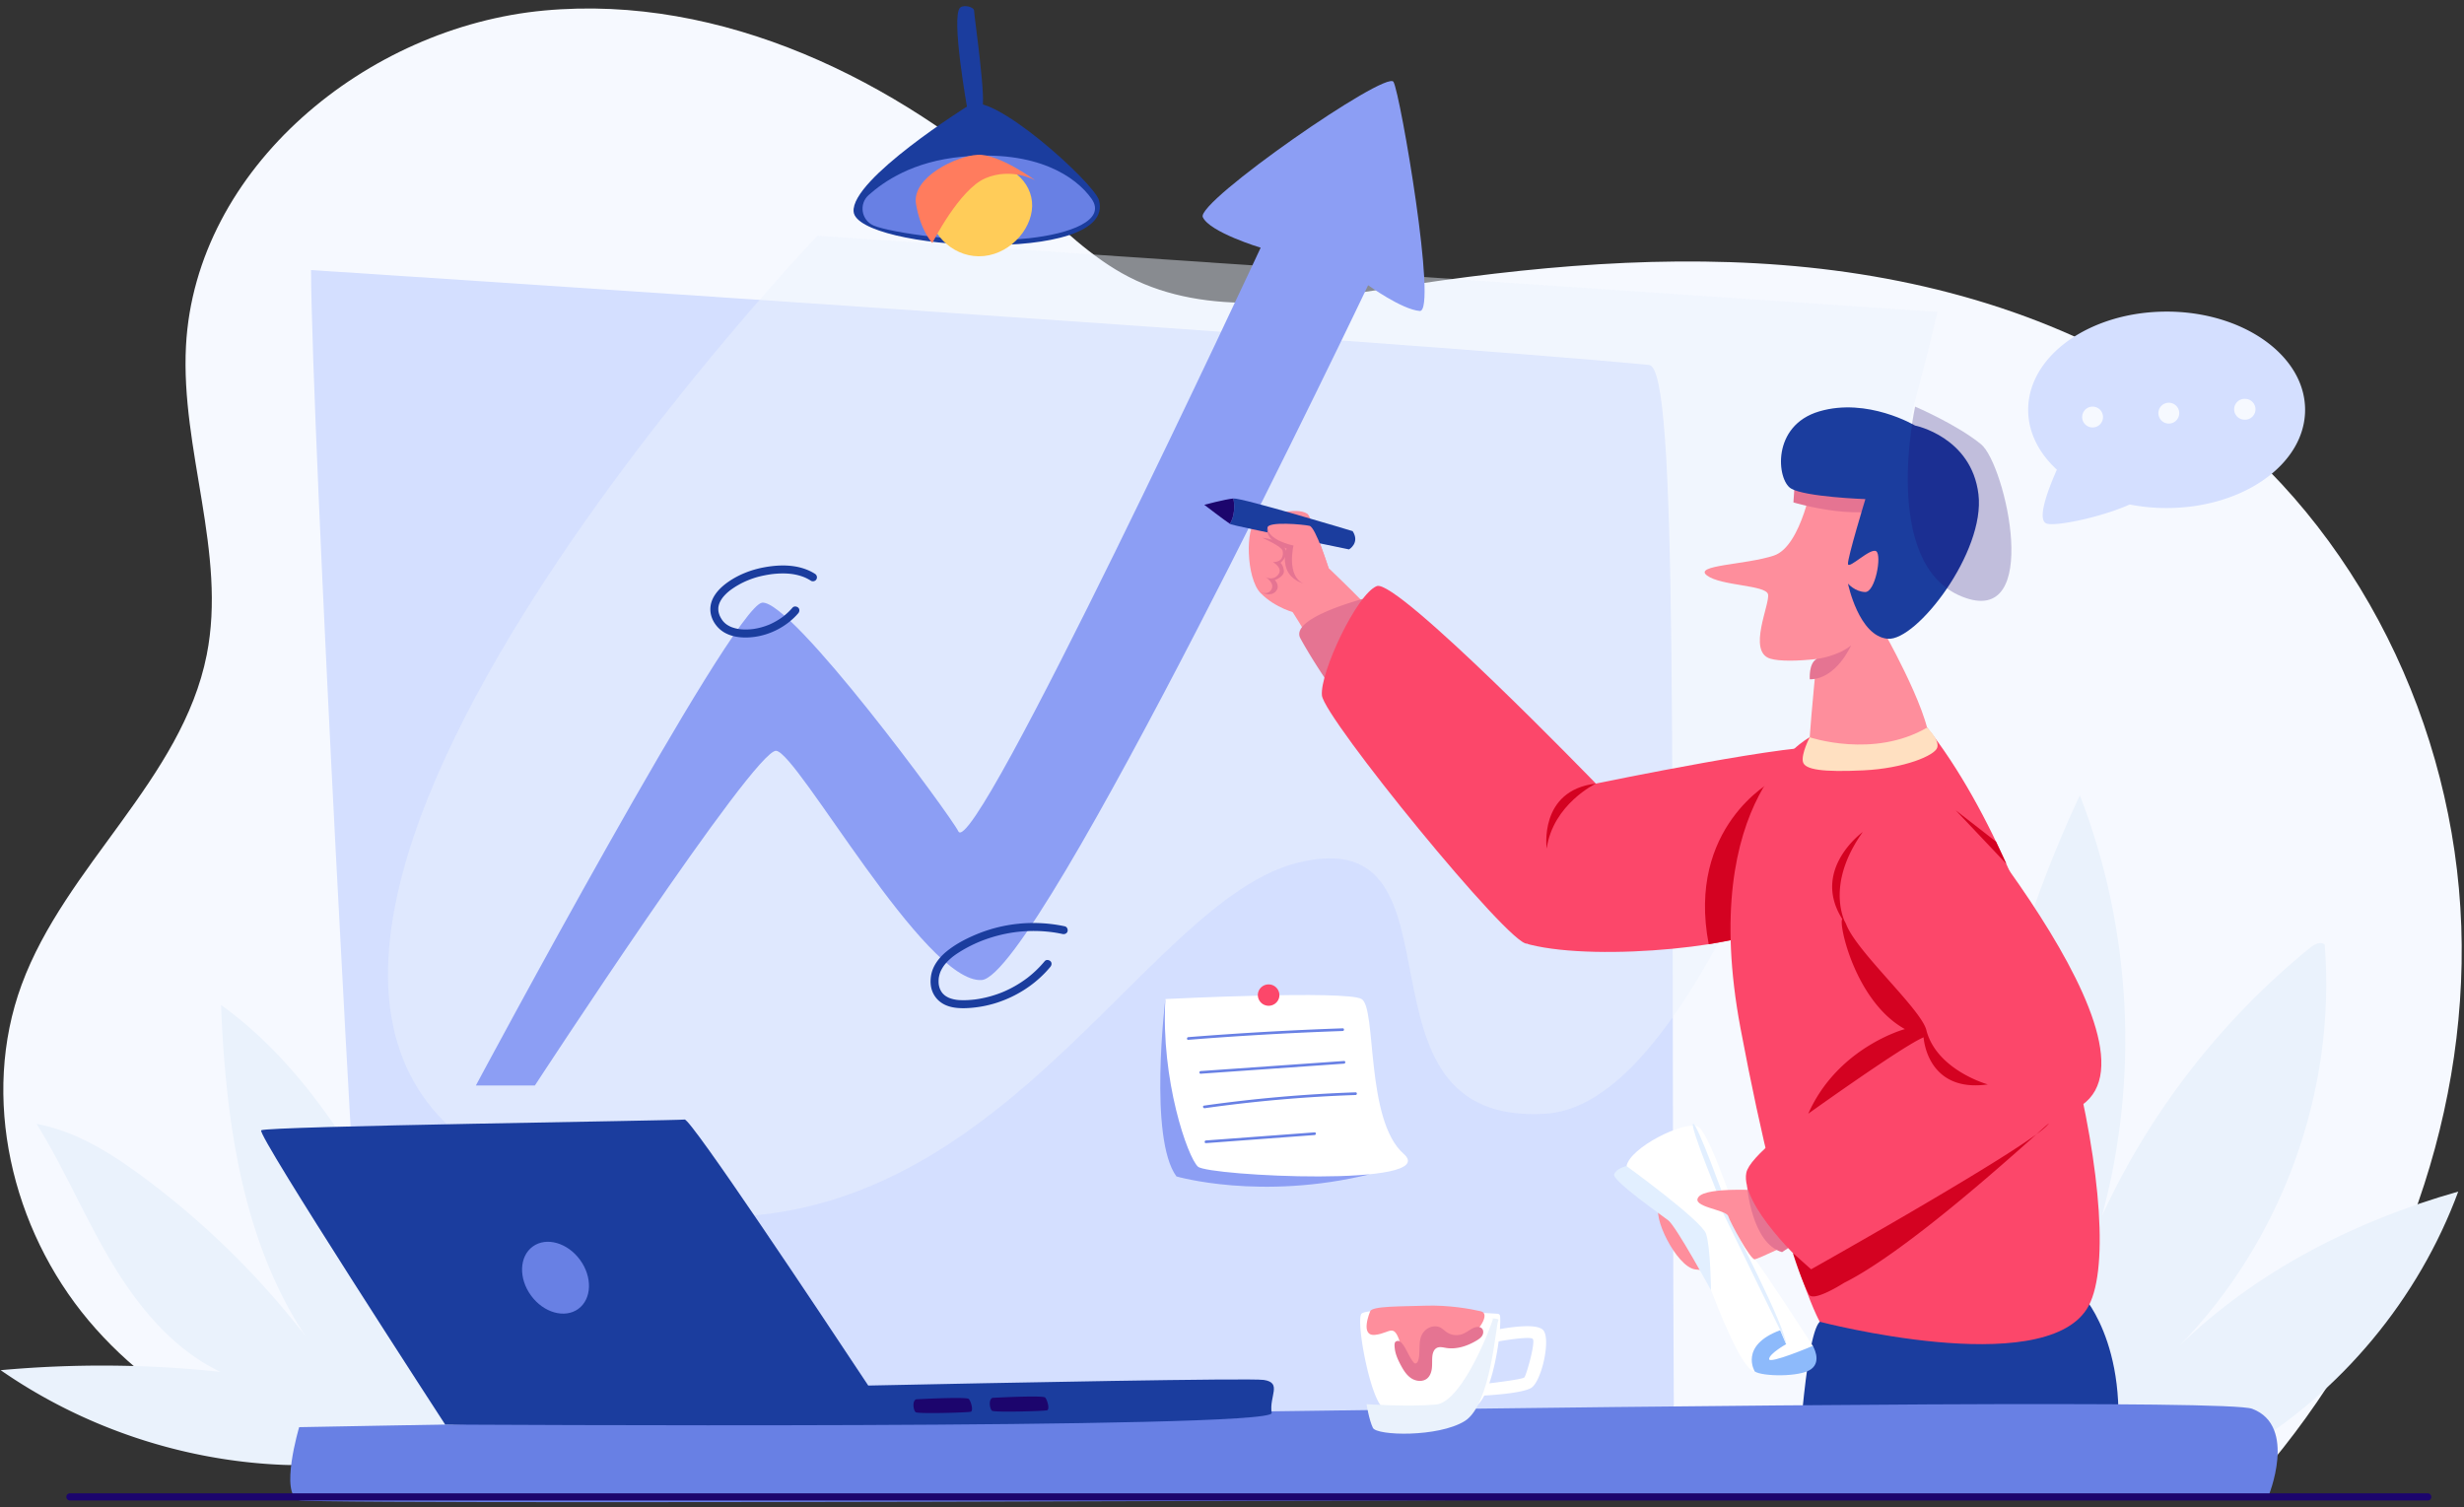
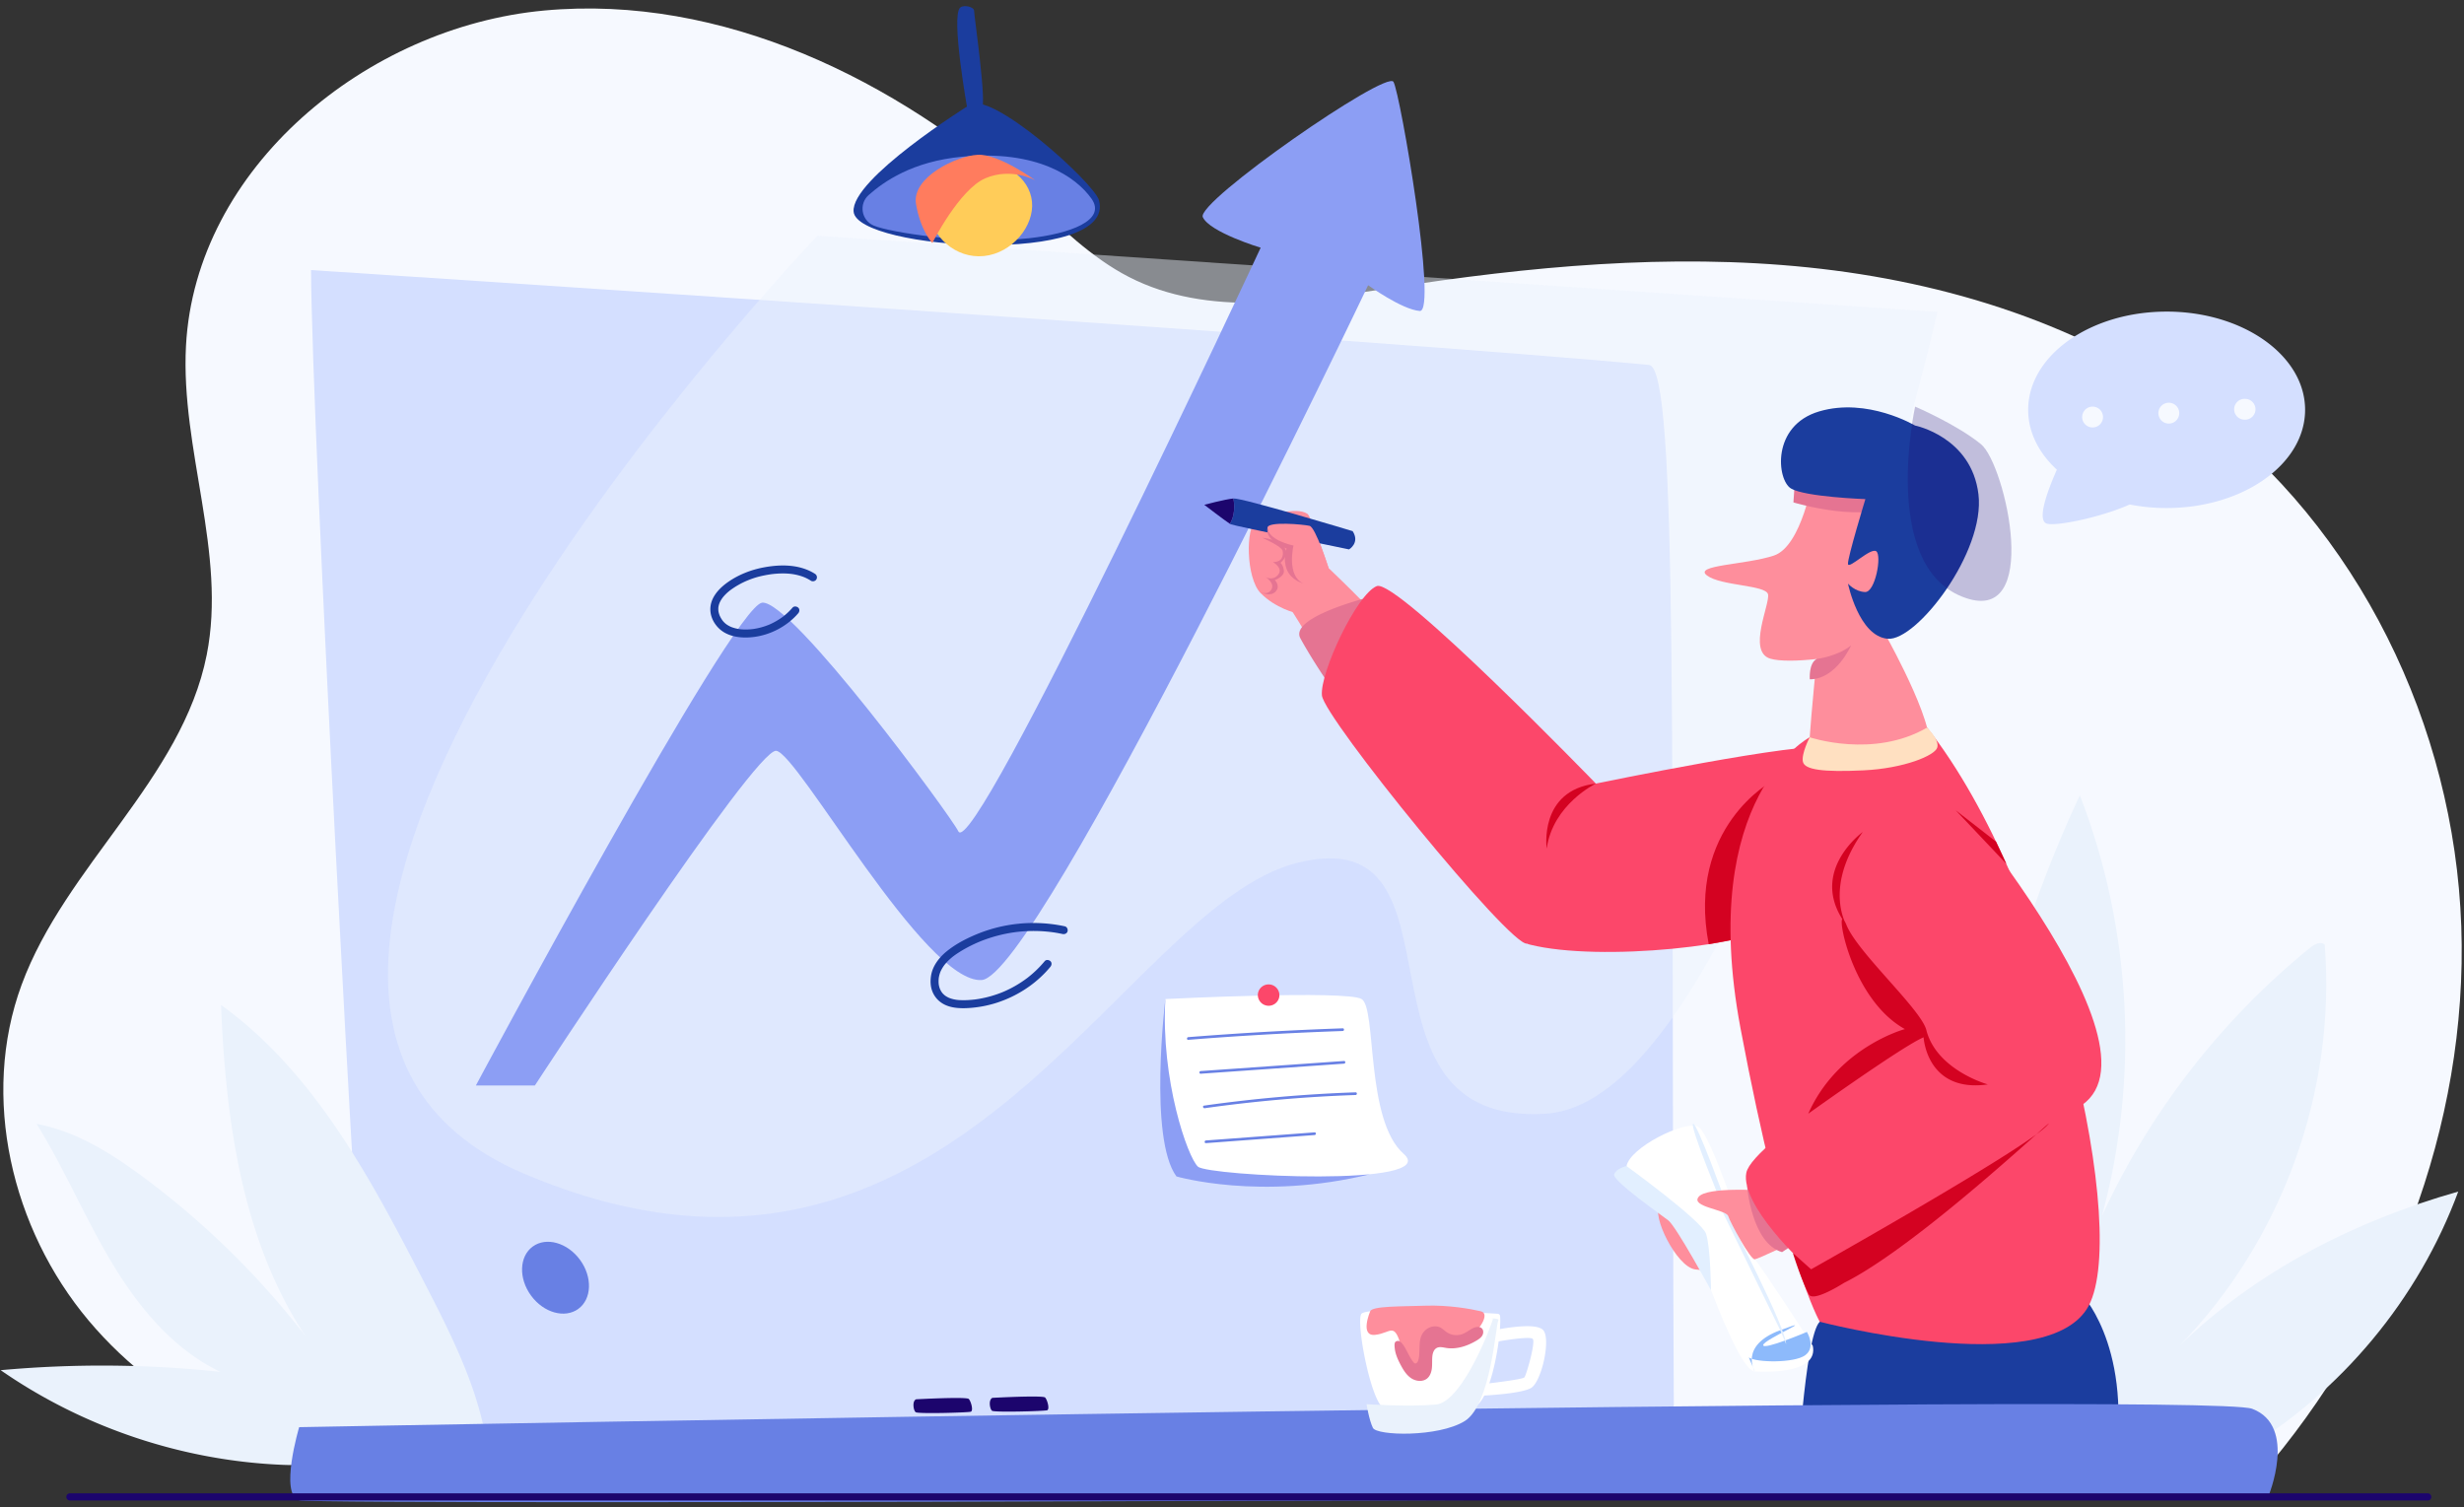
<svg xmlns="http://www.w3.org/2000/svg" width="327" height="200" fill="none">
  <rect width="100%" height="100%" fill="#333333" stroke="none" />
  <path d="M53.318 196.002c-15.8-1.613-31.357-8.612-41.564-20.763-10.208-12.151-14.364-29.66-8.886-44.548 5.817-15.809 21.294-27.266 24.567-43.788 2.678-13.505-3.487-27.277-2.751-41.023C25.948 22.27 48.65 3.573 72.226 1.396c23.575-2.178 46.721 9.151 64.34 24.943 4.199 3.764 8.243 7.846 13.261 10.421 10.493 5.386 23.077 3.268 34.734 1.453 18.331-2.853 36.977-4.626 55.431-2.723 18.453 1.905 36.807 7.667 51.687 18.73 21.338 15.865 34.034 42.143 34.96 68.692.925 26.548-9.441 52.992-26.826 73.098L53.319 196v.002z" fill="#F6F9FF" />
  <path d="M297.613 192.547c13.075-7.788 23.357-20.15 28.624-34.415-13.766 3.914-26.78 10.543-37.046 20.504 13.645-13.916 20.88-33.866 19.323-53.278-.543-.488-1.388-.032-1.955.428-11.757 9.554-21.282 21.829-27.609 35.584 4.976-18.289 3.932-38.161-2.935-55.83-12.664 27.089-17.841 57.623-14.815 87.365l36.414-.358h-.001z" fill="#EAF2FC" />
  <path d="M41.278 35.839s144.899 9.439 177.577 12.596c3.929.38 2.845 53.608 3.278 138.208.034 6.612-172.515 9.704-173.121 2.404-1.7-20.432-7.612-131.383-7.733-153.21l-.001.002z" fill="#D4DFFF" />
  <path opacity=".46" d="M108.483 31.29s-95.89 100.317-38.912 124.48c56.977 24.163 78.863-35.437 102.692-41.288 23.83-5.85 5.271 35.121 32.947 33.313 27.676-1.809 51.927-106.394 51.927-106.394L108.483 31.29z" fill="#EAF2FC" />
  <path d="M181.568 37.85s-43.761 91.73-51.297 92.21c-7.537.48-24.413-30.169-27.267-30.423-2.854-.256-32.02 44.418-32.02 44.418h-7.83s34.038-63.592 37.983-64.072c3.899-.474 25.085 28.349 26.04 30.332 2.053 4.263 40.128-77.442 40.128-77.442s-6.764-2.044-7.681-4.059c-.916-2.014 24.394-19.596 25.311-17.948.916 1.649 5.868 30.586 3.484 30.402-2.384-.183-6.853-3.418-6.853-3.418h.002zm-26.91 94.732s-2.259 18.461 1.469 23.542c0 0 11.166 3.261 25.654-.288 0 0-20.798-2.163-21.318-3.115-.52-.952-5.803-20.14-5.803-20.14l-.002.001z" fill="#8C9EF4" />
  <path d="M154.658 132.582s24.027-1.198 26.042 0c2.016 1.199.466 16.055 5.581 20.544 5.114 4.488-25.92 2.94-27.295 1.703-1.375-1.238-4.952-11.528-4.326-22.247h-.002z" fill="#fff" />
  <path d="M157.698 137.994a455.399 455.399 0 0115.993-.993c1.499-.067 3-.126 4.501-.178.227-.007.229-.361 0-.354a455.785 455.785 0 00-20.494 1.17c-.227.019-.228.373 0 .355zm1.65 4.5l7.423-.521 7.424-.522 4.172-.293c.226-.016.228-.37 0-.354l-7.424.521-7.423.522-4.172.293c-.227.016-.228.37 0 .354zm.53 4.575a189.958 189.958 0 0120.022-1.752c.228-.008.229-.362 0-.355a189.914 189.914 0 00-20.117 1.765c-.226.032-.129.372.095.342zm.166 4.636c3.742-.28 7.484-.558 11.227-.837l3.19-.237c.227-.018.228-.372 0-.355-3.742.28-7.484.558-11.227.837l-3.19.237c-.227.018-.228.372 0 .355z" fill="#6880E4" />
  <path d="M169.774 132.287a1.432 1.432 0 00-2.827-.458 1.432 1.432 0 002.827.458z" fill="#FC476A" />
  <path d="M108.161 76.154c-2.027-1.287-4.573-1.282-6.856-.845-1.64.314-3.252.942-4.63 1.892-1.367.944-2.638 2.35-2.368 4.13.148.981.77 1.893 1.577 2.451.895.62 2.052.833 3.123.822 2.345-.023 4.659-.994 6.351-2.608a8.53 8.53 0 00.573-.604c.182-.21.223-.548 0-.752-.2-.183-.558-.225-.753 0a8.712 8.712 0 01-1.164 1.118l-.078.06a1.316 1.316 0 01-.009.007l-.157.115a9.245 9.245 0 01-1.571.902c-.03.014-.061.026-.09.04-.09.04.024-.009-.031.013a8.833 8.833 0 01-2.098.578c-.106.017-.026.004-.004 0l-.122.015a7.376 7.376 0 01-1.677.01.535.535 0 00-.042-.006l-.09-.015a5.467 5.467 0 01-.723-.172c-.057-.019-.113-.037-.169-.058l-.084-.03c-.013-.005-.127-.053-.059-.024a.354.354 0 00-.037-.017l-.08-.037a3.691 3.691 0 01-.472-.274c-.028-.02-.154-.121-.066-.047a2.92 2.92 0 01-.377-.36c-.02-.022-.121-.153-.056-.062l-.098-.14a3.691 3.691 0 01-.312-.557c-.057-.121.03.085-.016-.038-.018-.049-.037-.097-.053-.147a2.715 2.715 0 01-.097-.387c-.026-.149.006.088-.005-.033a2.942 2.942 0 01-.003-.51c.011-.143-.017.078 0-.01.008-.04.014-.08.023-.12a2.97 2.97 0 01.063-.25c.025-.077.056-.152.083-.23.022-.064-.047.104-.017.042l.026-.056.061-.126c.08-.155.173-.304.274-.447l.066-.092c.055-.074-.016.026-.023.03.011-.006.03-.04.04-.052a5.745 5.745 0 01.797-.799l.11-.09.056-.044c.097-.077-.095.07.006-.003a11 11 0 012.314-1.31c.054-.023-.047.022-.047.02.007-.008.05-.02.064-.027l.16-.064c.167-.065.334-.128.503-.186.314-.108.632-.204.955-.281a15.873 15.873 0 011.337-.261l.097-.015c.041-.006.109-.015.03-.005.542-.07 1.089-.11 1.636-.107.272.001.546.014.817.038l.197.02a7.392 7.392 0 011.274.27c.124.039.248.08.37.126l.181.071c-.087-.034-.009-.003.007.004l.133.06c.238.111.467.238.689.38.235.148.598.056.728-.191a.542.542 0 00-.191-.727l.004.002zm33.148 46.775a19.863 19.863 0 00-8.293-.003c-1.363.29-2.686.729-3.957 1.295-1.234.55-2.444 1.219-3.486 2.082-.982.812-1.815 1.912-2.015 3.196-.098.634-.087 1.291.117 1.905a3.247 3.247 0 001.152 1.594c1.027.768 2.422.85 3.655.781a15.184 15.184 0 003.807-.707c2.457-.794 4.728-2.196 6.499-4.076.211-.224.414-.455.61-.692.178-.214.226-.545 0-.751-.196-.18-.563-.229-.752 0a14.455 14.455 0 01-2.263 2.191l-.027.021c-.032.024-.064.049-.097.072l-.196.144a15.053 15.053 0 01-2.735 1.567l-.089.039c.006-.002-.14.06-.07.031.07-.03-.077.032-.072.029l-.135.056a15.05 15.05 0 01-3.032.855l-.193.031-.119.018a.925.925 0 00-.097.015l-.074.01a1.573 1.573 0 00-.096.012l-.217.023c-.153.016-.307.03-.46.04a11.001 11.001 0 01-1.334.016 6.073 6.073 0 01-.19-.015l-.118-.012-.094-.012a1.062 1.062 0 01-.069-.011c-.031-.005-.062-.009-.092-.016-.069-.012-.138-.027-.207-.041a4.186 4.186 0 01-.641-.199c.1.041-.048-.023-.081-.039a2.95 2.95 0 01-.392-.229l-.074-.053c.08.058.016.013 0-.001-.058-.05-.116-.1-.171-.154a1.903 1.903 0 01-.124-.13c-.024-.027-.046-.057-.07-.084a.791.791 0 00.016.021l-.038-.053a2.574 2.574 0 01-.198-.336l-.047-.098c.008.017.038.1.004.007a2.926 2.926 0 01-.174-.648c.011.085-.006-.059-.006-.062a3.854 3.854 0 01.018-.817l.025-.132a3.773 3.773 0 01.166-.584l.032-.083c.044-.117-.033.065.016-.038a5.02 5.02 0 01.462-.785l.058-.079c.092-.124-.039.043.022-.027l.141-.169a6.64 6.64 0 01.335-.357c.211-.208.436-.402.669-.584-.074.058.012-.009.031-.022l.099-.074a9.485 9.485 0 01.575-.392 17.276 17.276 0 011.662-.938c.297-.148.597-.287.903-.418l.096-.042c-.081.034.022-.009.042-.017.073-.03.145-.061.218-.089a19.317 19.317 0 014.496-1.192c.108-.015.037-.005.015-.003l.129-.017a19.45 19.45 0 013.427-.122 20.56 20.56 0 011.46.137c-.095-.012.086.012.118.017.095.014.19.028.285.044.319.052.637.114.952.181.271.059.589-.081.654-.371.062-.269-.081-.591-.372-.654l.001-.002z" fill="#1B3D9E" />
  <path d="M287.536 41.353c-10.149 0-18.375 5.836-18.375 13.035 0 2.99 1.419 5.743 3.806 7.942-1.289 2.918-2.691 6.772-1.313 7.165 1.271.363 7.191-.846 10.976-2.544a25.53 25.53 0 004.905.47c10.149 0 18.376-5.836 18.376-13.035s-8.227-13.034-18.376-13.034l.001.001z" fill="#D4DFFF" />
  <path d="M277.711 56.728a1.383 1.383 0 10-1.383-1.382c0 .763.619 1.382 1.383 1.382zm10.116-.516a1.383 1.383 0 10-1.384-1.382c0 .764.62 1.382 1.384 1.382zm10.117-.515a1.382 1.382 0 100-2.764 1.383 1.383 0 100 2.763z" fill="#F6F9FF" />
  <path d="M64.541 191.243c-1.25-7.442-4.752-14.288-8.207-20.998-7.042-13.675-14.52-27.869-27-36.878.614 15.257 2.772 31.204 11.203 43.94a110.275 110.275 0 00-21.58-21.137c-4.255-3.151-8.888-6.056-14.097-7.017 3.663 5.902 6.363 12.352 9.922 18.315 3.561 5.964 8.189 11.59 14.46 14.591a148.365 148.365 0 00-29.153-.223c10.969 7.614 24.136 12.027 37.482 12.564 9.332.375 17.632-3.234 26.97-3.159v.002z" fill="#EAF2FC" />
  <path d="M276.497 172.049s7.266 7.878 3.633 24.991h-41.678s1.028-19.735 3.053-21.631c2.024-1.896 34.992-3.36 34.992-3.36z" fill="#1B3D9E" />
  <path d="M183.384 82.466s-2.664-2.877-7.069-7.085c-.96-.916-5.313 5.002-4.762 5.853 2.002 3.095 6.646 11.219 6.646 11.219s6.291-6.09 5.183-9.987h.002z" fill="#FE8E9C" />
  <path d="M177.229 91.822a.437.437 0 00.047-.005l5.542-11.053-1.317-1.45s-10.453 2.602-8.924 5.402c1.605 2.938 4.398 7.117 4.651 7.106h.001z" fill="#E57492" />
  <path d="M176.316 75.381s-2.253-6.82-2.798-7.186c-1.529-1.03-5.429.25-6.821.96-1.393.71-1.369 7.547.609 9.564 1.977 2.018 4.702 2.643 4.702 2.643l4.308-5.98z" fill="#FE8E9C" />
  <path d="M179.51 70.487s-14.698-4.445-15.835-4.335c0 0 .472 1.816-.454 3.36.046.029.083.05.107.062.384.19 15.707 3.338 15.707 3.338s1.479-.869.476-2.425h-.001z" fill="#1B3D9E" />
  <path d="M163.673 66.154c-1.138.112-3.851.839-3.851.839s2.733 2.094 3.398 2.52c.925-1.543.453-3.36.453-3.36z" fill="#1C056D" />
  <path d="M176.316 75.381s-1.714-5.407-2.521-5.597c-.808-.189-5.59-.632-5.584.26.014 1.907 3.45 2.356 3.45 2.356s-.388 5.207 1.207 5.544c1.594.337 3.448-2.563 3.448-2.563z" fill="#FE8E9C" />
  <path d="M168.21 70.044s-.135 1.516 3.45 2.356c0 0-.951 3.998 1.276 5.008 0 0-1.566-.368-2.15-1.804-.584-1.436-.042-2.796-.042-2.796s-2.904-1.012-2.535-2.763h.001z" fill="#E57492" />
  <path d="M167.528 71.375s2.515 1.104 2.678 1.683c.164.579.009 1.553-1.278 1.532 0 0 1.401.778.71 1.664-.691.886-1.663.338-1.663.338s1.205.752.782 1.588c-.421.837-1.379.443-1.379.443s1.257.632 1.923-.129c.665-.76-.115-1.504-.115-1.504s1.311-.48 1.199-1.271c-.114-.794-.452-1.023-.452-1.023s.723-.56.767-1.353c.045-.795-1.261-1.82-3.174-1.965l.002-.003z" fill="#E57492" />
  <path d="M242.469 99.258c-2.746-1.041-30.677 4.731-30.677 4.731s-26.421-27.276-29.081-26.207c-2.66 1.069-7.551 11.482-7.277 14.501.272 3.002 24.974 33.342 27.218 32.945.121.055.253.1.396.135 9.26 2.314 29.869.177 33.693-3.091 3.825-3.269 8.475-21.973 5.728-23.014z" fill="#FC476A" />
  <path d="M235.205 103.655s-11.42 6.102-8.438 21.653l3.666-.68s-.526-14.65 4.772-20.973zm-29.941 8.962c.825-5.896 6.528-8.628 6.528-8.628-7.627.902-6.528 8.628-6.528 8.628z" fill="#D40221" />
  <path d="M225.262 163.504c-.388-.166-3.709-4.698-4.954-3.546-1.246 1.152 2.158 8.15 4.65 8.502 2.491.352 4.699 0 4.699 0l-4.395-4.956z" fill="#FE8E9C" />
  <path d="M240.165 97.843s-14.96 7.839-9.181 38.615c5.778 30.776 10.519 38.951 10.519 38.951s29.411 7.698 35.431-1.678c6.02-9.377-4.391-55.896-21.192-77.171l-15.577 1.282v.001z" fill="#FC476A" />
  <path d="M258.304 65.643c-2.024-4.976-15.628-9.161-17.681-2.312 0 0-1.473 9.154-5.21 10.398-3.737 1.244-10.745 1.244-8.876 2.644 1.869 1.399 7.785 1.244 8.097 2.488.312 1.244-2.803 7.62.312 8.552 1.202.36 3.589.326 6.147.042-.38 3.855-1.147 11.933-1.067 13.294.106 1.799 13.243.741 15.573-.952 2.331-1.693-5.08-15.027-5.08-15.027 1.4-1.866 9.811-14.15 7.785-19.127z" fill="#FE8E9C" />
  <path d="M241.092 87.455s2.763-.34 4.564-1.8c0 0-1.951 4.496-5.478 4.496 0 0-.162-2.131.913-2.695m-3.085-20.782s9.904 3.02 14.515-.075c4.611-3.096-14.213-4.379-14.213-4.379l-.302 4.454z" fill="#E57492" />
  <path d="M254.141 56.47s-6.301-3.757-12.695-1.878c-6.395 1.877-5.642 9.108-3.762 10.235 1.88 1.127 9.874 1.41 9.874 1.41s-2.399 7.849-2.31 8.608c.088.76 3.015-2.238 3.761-1.68.747.56-.14 5.45-1.492 5.403-1.353-.047-2.269-1.117-2.269-1.117s1.423 6.987 5.27 7.32c3.846.332 12.968-11.535 12.046-19.171-.922-7.636-8.423-9.13-8.423-9.13z" fill="#1B3D9E" />
  <path opacity=".24" d="M254.157 53.963s-4.61 20.835 6.2 25.203c10.811 4.367 5.78-17.57 2.549-20.21-3.23-2.64-8.748-4.993-8.748-4.993h-.001z" fill="#1C056D" />
  <path d="M240.579 178.613s-6.589-10.212-7.707-11.491c-1.117-1.278-5.707-16.938-7.61-17.639-1.905-.703-8.934 2.807-9.403 5.264-.468 2.458 7.381 6.929 8.436 9.255 1.054 2.327 6.261 17.879 8.577 17.999 2.318.121 8.41.121 7.707-3.388z" fill="#fff" />
-   <path d="M232.874 182.001s-2.104-3.435 3.384-5.47l.784 1.852s-2.225 1.244-2.264 1.973c-.038.73 5.802-1.744 5.802-1.744s1.24 2.012-.223 3.089c-1.462 1.075-6.519.982-7.483.299" fill="#8DBAFB" />
+   <path d="M232.874 182.001s-2.104-3.435 3.384-5.47s-2.225 1.244-2.264 1.973c-.038.73 5.802-1.744 5.802-1.744s1.24 2.012-.223 3.089c-1.462 1.075-6.519.982-7.483.299" fill="#8DBAFB" />
  <path d="M236.257 176.531l-7.634-15.661s.593.189.725.519 7.685 14.826 7.692 16.994l-.783-1.852zm-8.02-17.37s-4.032-9.782-3.544-10.025c.488-.244 4.228 10.147 4.228 10.147l-.683-.122h-.001zm-12.378-4.415s9.943 7.22 10.548 8.976c.605 1.755.664 7.506.664 7.506s-4.609-8.447-5.668-9.271c-1.06-.823-7.478-5.291-7.184-6.115.295-.823 1.64-1.096 1.64-1.096z" fill="#E2EFFF" />
  <path d="M233.956 157.993s-7.389-.53-8.52.828c-1.132 1.358 3.621 1.681 3.913 2.569.292.888 2.957 5.814 3.524 5.732.567-.081 5.578-2.511 5.578-2.511l-4.495-6.618z" fill="#FE8E9C" />
  <path d="M231.857 157.412s.595 7.589 4.641 8.757c0 0 5.12-3.345 4.962-3.44-.158-.095-7.048-5.776-7.048-5.776l-2.555.459z" fill="#E57492" />
  <path d="M253.285 98.682s35.243 39.485 23.009 47.973c-6.562 4.554-34.967 22.281-35.94 21.795-.974-.486-9.411-8.588-8.6-12.801.81-4.212 23.528-17.985 23.528-17.985s-12.332-14.27-12.008-19.206c.324-4.938 10.009-19.775 10.009-19.775h.002z" fill="#FC476A" />
  <path d="M240.165 97.843s8.459 2.866 15.577-1.282c0 0 1.644 1.55 1.362 2.624-.282 1.074-4.417 2.792-9.793 3.048-5.375.256-7.826-.075-8.048-1.148-.221-1.074.902-3.24.902-3.24v-.002z" fill="#FFE0C1" />
  <path d="M270.253 150.535c.64-.469 1.117-.858 1.391-1.145.64-.666.036-.129-1.391 1.145zm-32.323 15.747s1.136 3.66 2.133 5.505c.588 1.085 4.667-1.543 4.667-1.543 7.815-3.891 20.935-15.613 25.524-19.709-6.505 4.77-29.9 17.914-29.9 17.914l-2.425-2.167h.001zm26.967-54.59l-5.355-4.16 6.727 7.109-1.372-2.949zm-24.917 36.103s12.62-9.04 15.303-10.132c0 0 .397 7.399 8.519 6.25 0 0-6.696-1.864-8.128-7.104v.002c-.508-2.671-9.07-10.275-10.616-14.027a4.265 4.265 0 00-.292-.604c-.628-1.536-1.736-5.889 2.442-11.764 0 0-6.891 4.968-2.713 11.557-.553.485 1.687 10.938 8.307 14.597 0 0-8.895 2.377-12.822 11.223v.002z" fill="#D40221" />
  <path d="M128.535 14.01s-15.638 9.755-15.251 14.082c.457 5.112 34.962 7.225 32.563-1.516-.628-2.29-14.609-14.962-17.312-12.565z" fill="#1B3D9E" />
  <path d="M115.928 29.923c-1.627-.709-1.971-2.867-.642-4.043 1.985-1.756 5.773-4.464 12.435-5.085 9.913-.923 15.064 2.665 17.125 5.562 2.061 2.898-2.929 4.672-8.253 5.255-8.105.887-18.495-.775-20.603-1.663l-.063-.027.001.001z" fill="#6880E4" />
  <path d="M136.954 26.751c.329 3.224-2.611 6.845-6.379 7.227-3.767.383-6.938-2.617-7.265-5.84-.329-3.224 2.46-6.147 6.228-6.53 3.768-.382 7.089 1.92 7.417 5.143h-.001z" fill="#FFCC59" />
  <path d="M123.729 32.255s3.576-7.122 7.046-8.6c3.471-1.48 6.618.275 6.618.275s-4.845-3.541-7.655-3.387c-2.812.154-8.769 2.98-8.171 6.537.6 3.554 2.162 5.175 2.162 5.175z" fill="#FF7C5E" />
  <path d="M128.404 14.609s-2.261-12.546-.966-13.607c.535-.437 1.857-.05 1.837.433-.019.484 1.751 12.7 1 12.983-.752.283-1.871.19-1.871.19z" fill="#1B3D9E" />
  <path d="M39.702 189.397s253.099-4.718 259.18-2.441c6.08 2.277 2.127 11.699 2.127 11.699s-258.647 1.204-261.307.445c-2.66-.759 0-9.703 0-9.703z" fill="#6880E4" />
  <path d="M204.779 176.498c-.859-.893-4.333-.367-5.723-.113.05-.704.06-1.3.026-1.72a.346.346 0 00-.324-.318c-2.276-.14-17.372-1.026-18.089.019-.776 1.129 1.432 12.644 3.239 12.616l11.355-.179c.64-.009 1.217-.632 1.716-1.597 1.716-.103 5.189-.385 6.225-1.02 1.396-.853 2.657-6.564 1.576-7.687l-.001-.001zm-2.476 6.293c-.187.217-2.944.581-4.652.789.577-1.688.998-3.77 1.234-5.563 1.323-.24 4.274-.684 4.541-.317.36.495-.855 4.776-1.125 5.091h.002z" fill="#fff" />
  <path d="M181.359 186.349s5.54.376 9.204.047c3.664-.328 7.704-11.399 7.564-11.4-.771-.005 1.019-.146.703.292-.314.438-.938 11.155-4.462 13.313-3.524 2.158-11.655 1.942-12.169.891-.513-1.051-.841-3.144-.841-3.144l.001.001z" fill="#EAF2FC" />
  <path d="M181.841 174.017s-1.445 3.372.676 3.129c2.123-.242 2.498-1.818 3.476 1.654.979 3.471 2.986 4.556 3.194 3.268.257-1.592-.55-6.708 2.198-4.701.705.514 1.846 1.144 3.397.204 1.551-.94 3.019-3.245 1.751-3.549-1.268-.303-4.279-.853-7.386-.743-3.106.11-7.055.027-7.307.741l.001-.003z" fill="#FE8E9C" />
  <path d="M185.659 177.971c.188.057.329.209.45.363.592.754.868 1.721 1.484 2.457a.416.416 0 00.166.137c.217.082.402-.179.464-.403.318-1.125-.052-2.413.504-3.44.141-.261.338-.491.573-.671.53-.406 1.294-.532 1.884-.219.294.157.526.405.8.595a2.315 2.315 0 002.062.267c.475-.172.878-.494 1.32-.736.418-.229 1.007-.358 1.321 0 .218.249.191.646.02.929-.172.283-.458.477-.742.648-1.219.732-2.658 1.213-4.061.983-.409-.068-.849-.189-1.219-.002-.425.214-.573.744-.606 1.218-.036.502.005 1.009-.055 1.508-.061.5-.242 1.013-.63 1.333-.583.479-1.486.382-2.114-.037-.629-.42-1.038-1.09-1.393-1.757-.25-.469-.481-.951-.634-1.461a4.056 4.056 0 01-.157-.774c-.021-.215-.053-.498.019-.707.07-.207.358-.292.549-.231h-.005z" fill="#E57492" />
-   <path d="M167.703 183.128c-1.823-.265-34.623.376-52.476.747-6.592-9.956-23.54-35.42-24.365-35.302-1.025.148-55.584.878-56.199 1.43-.615.553 24.413 39.045 24.413 39.045s110.056.698 109.69-1.53c-.366-2.228 1.449-4.024-1.062-4.39h-.001z" fill="#1B3D9E" />
  <path d="M76.75 173.7c1.796-1.31 1.896-4.223.225-6.508-1.67-2.284-4.48-3.074-6.276-1.764-1.795 1.309-1.896 4.223-.224 6.507 1.67 2.284 4.48 3.074 6.276 1.765z" fill="#6880E4" />
  <path d="M121.575 185.701s6.693-.363 6.992-.045c.3.317.648 1.582.258 1.695-.391.113-6.996.301-7.303.06-.306-.241-.493-1.47.052-1.71h.001zm10.13-.192s6.693-.363 6.993-.045c.299.317.648 1.582.257 1.695-.389.114-6.997.301-7.303.06-.305-.241-.492-1.47.052-1.71h.001zm190.446 13.619H9.3a.473.473 0 110-.945h312.85a.474.474 0 110 .945z" fill="#1C056D" />
</svg>